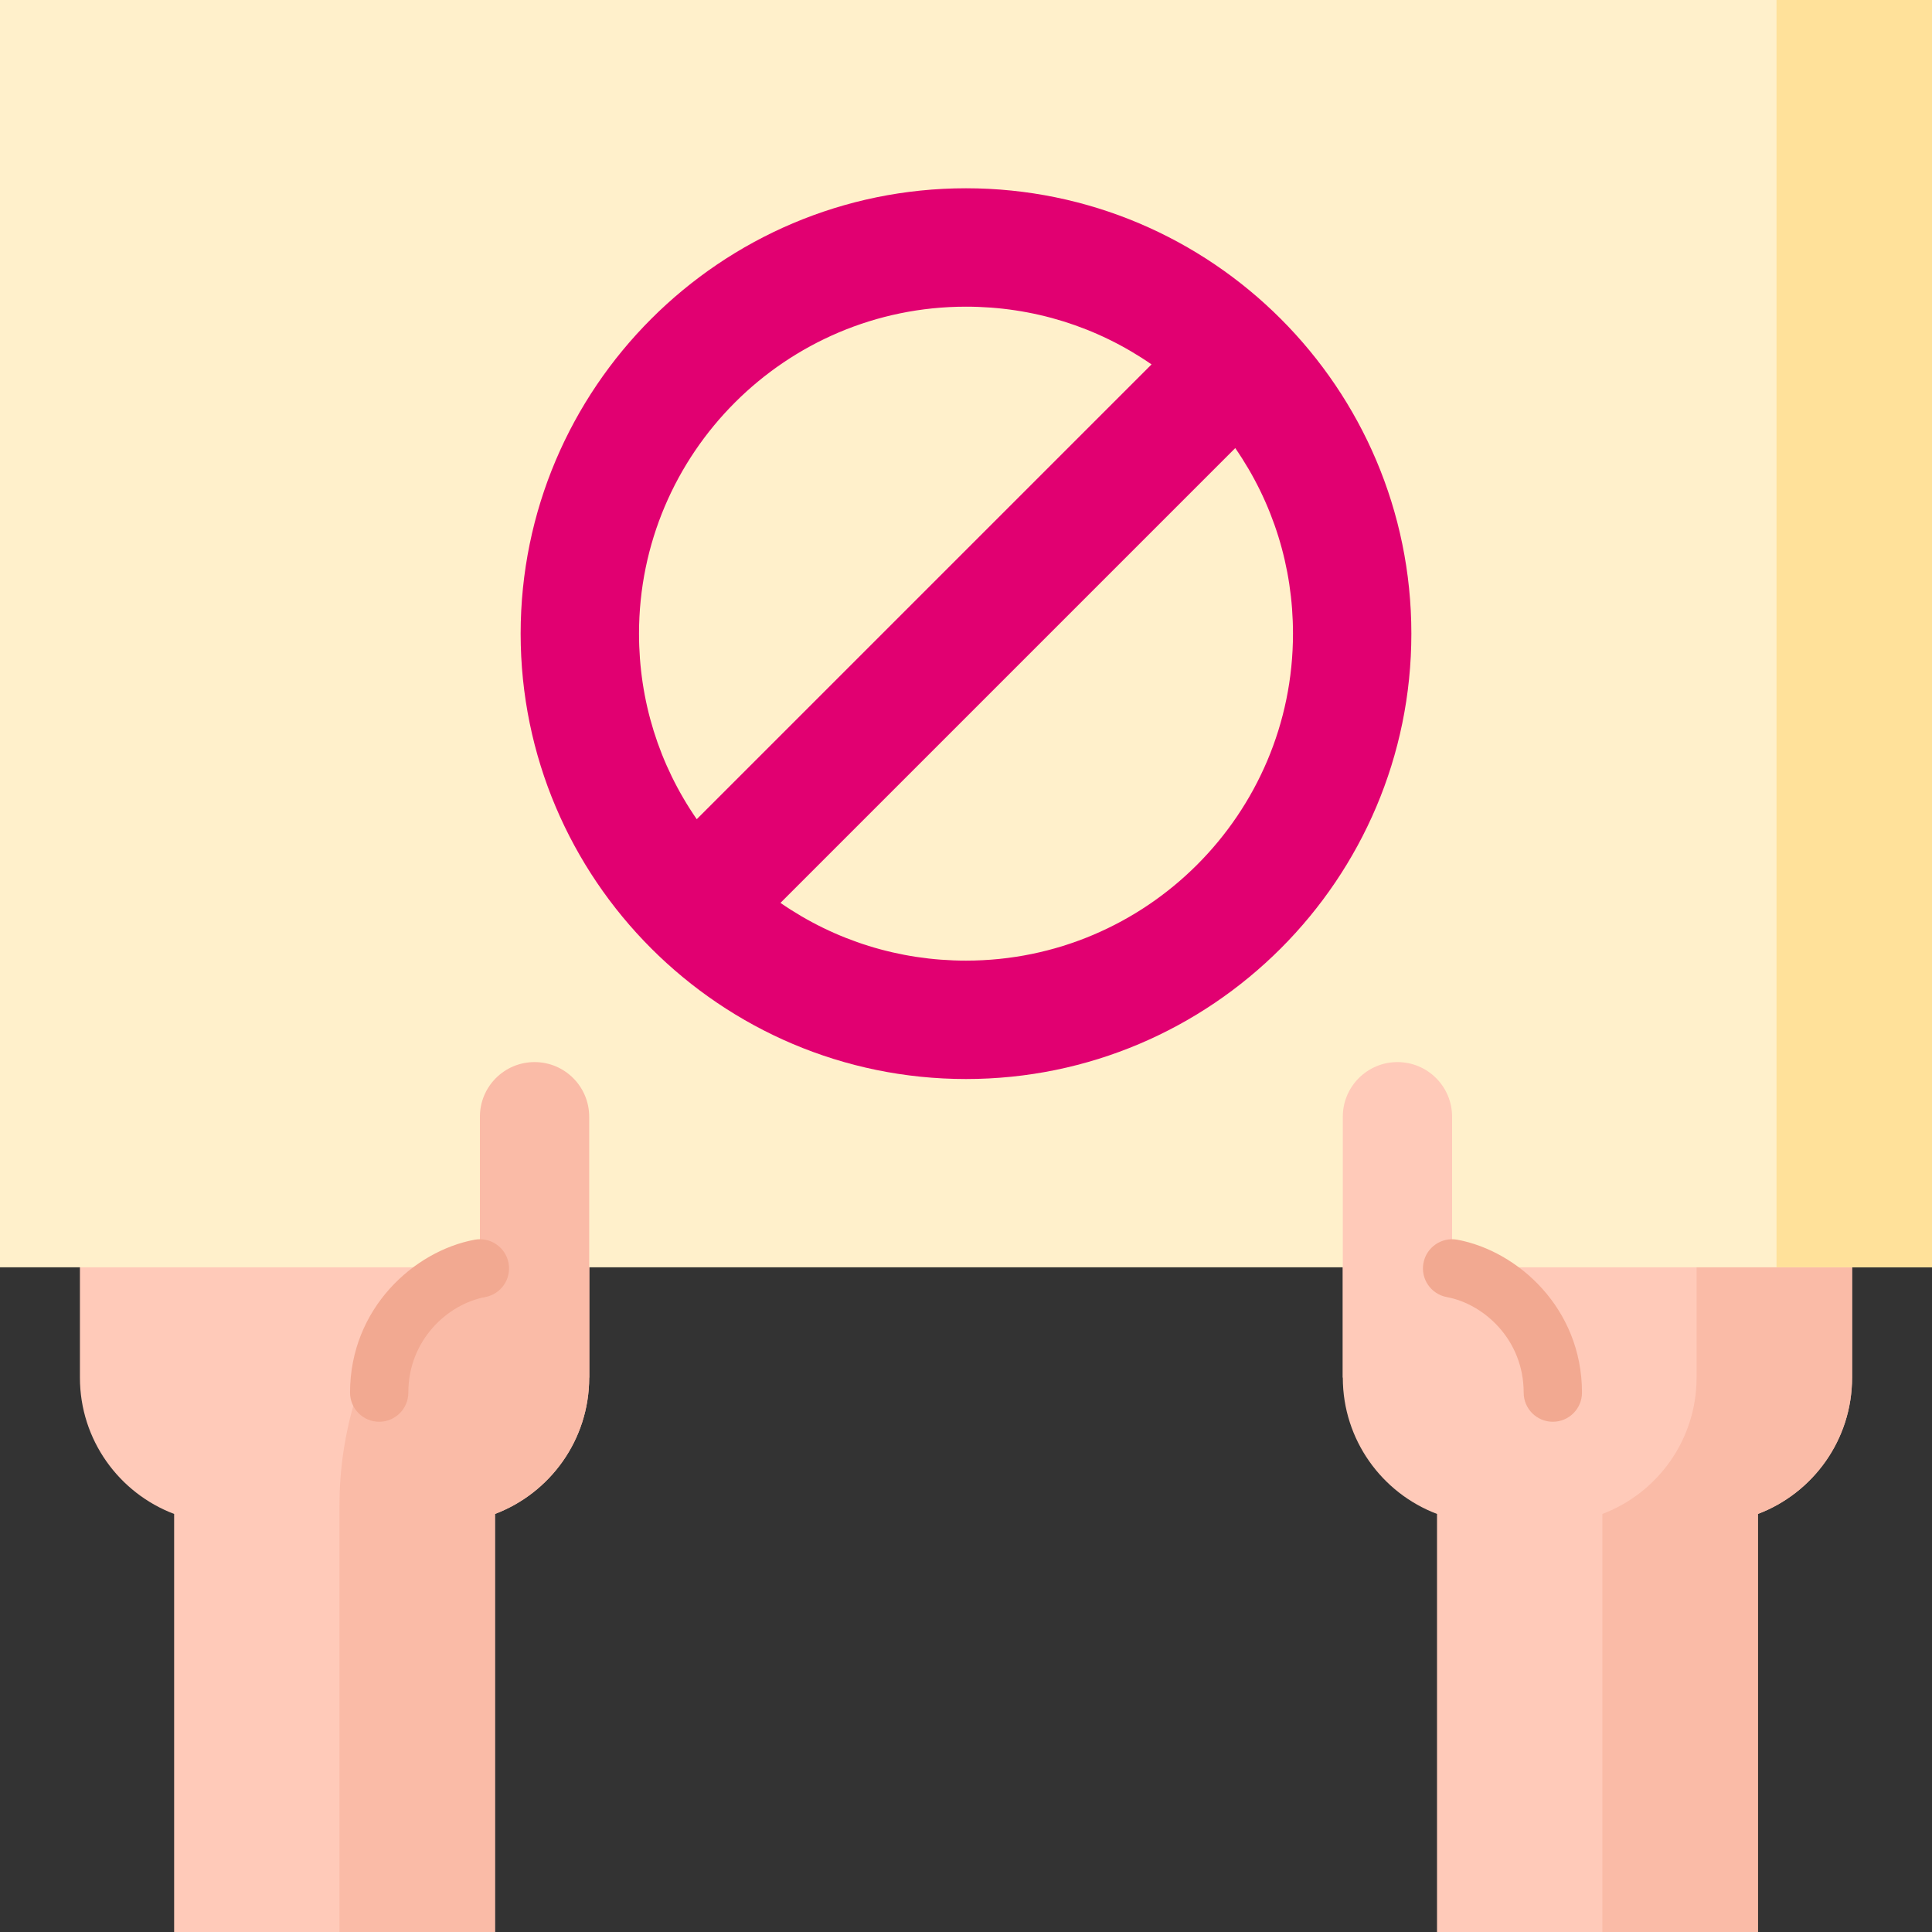
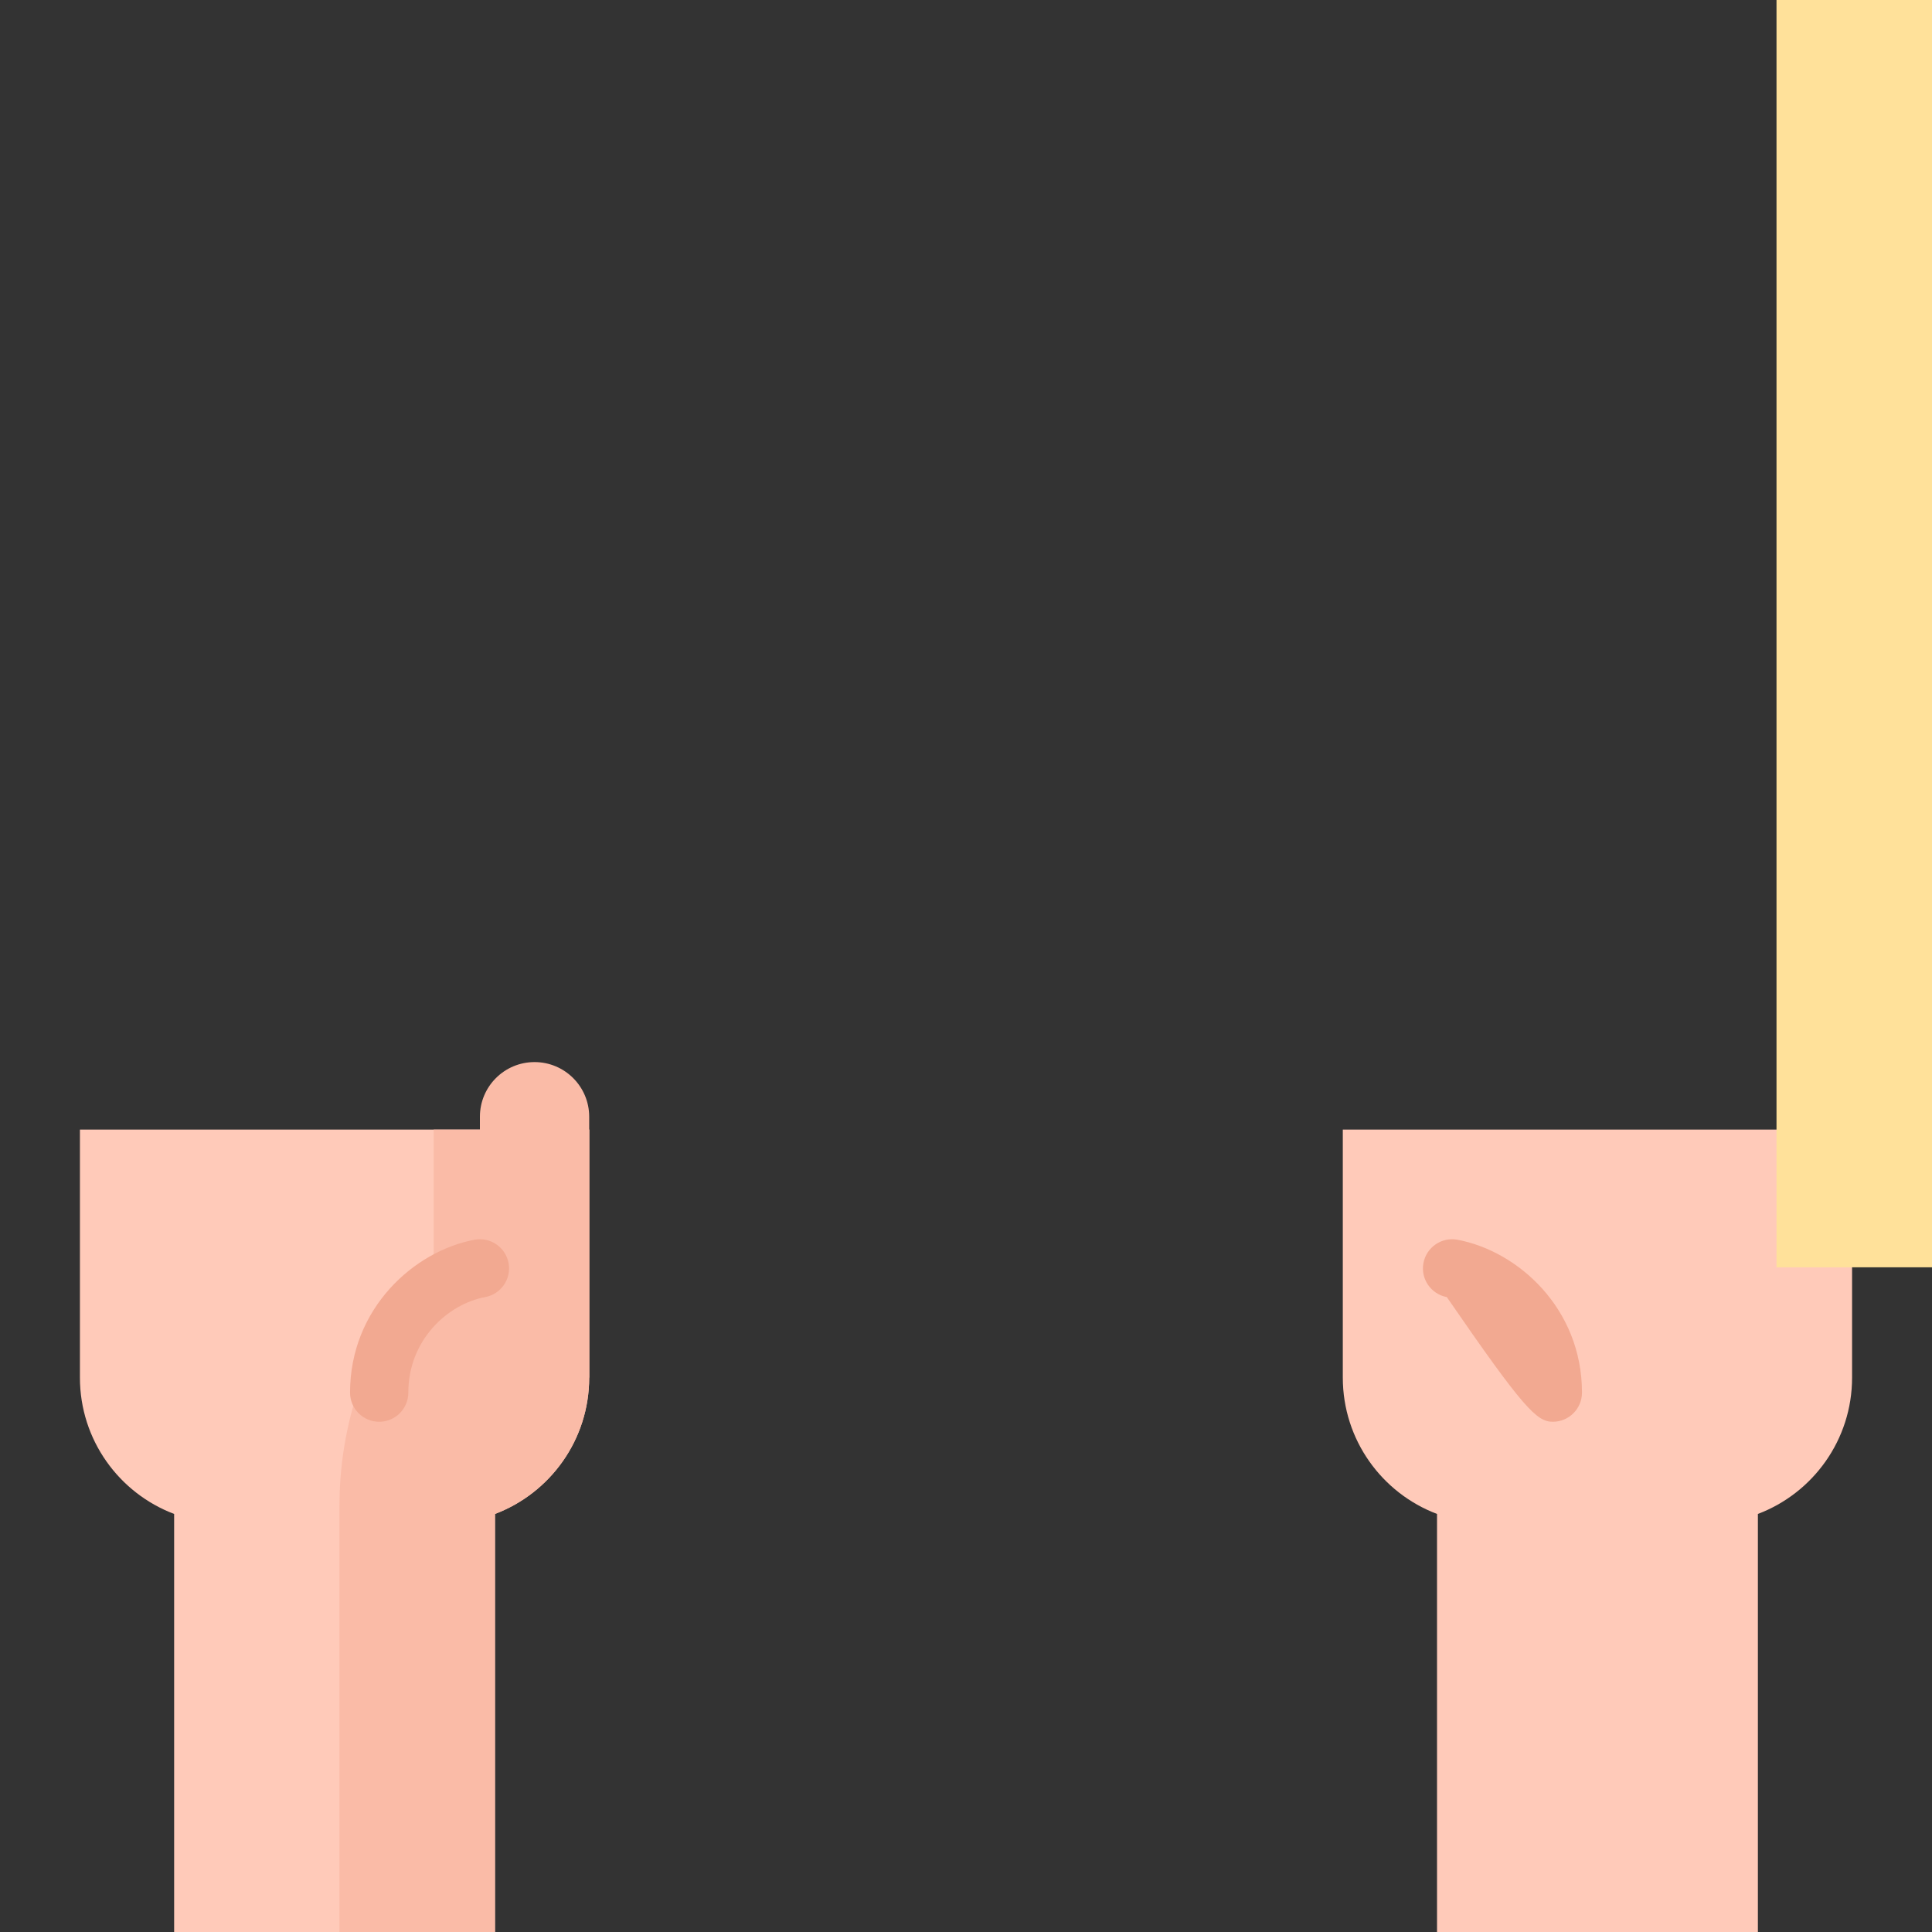
<svg xmlns="http://www.w3.org/2000/svg" width="60" height="60" viewBox="0 0 60 60" fill="none">
  <rect x="0" y="0" width="60" height="60" fill="#333333" stroke="none" />
  <g clip-path="url(#clip0_18_20407)">
    <path d="M15.372 60V47.017C17.082 46.37 18.298 44.718 18.298 42.782V35.08H2.482V42.782C2.482 44.718 3.698 46.37 5.408 47.017V60H15.372Z" fill="#FFCAB9" />
    <path d="M13.469 35.08V38.953L12.514 40.355C11.23 42.24 10.543 44.469 10.543 46.751V60H15.372V47.017C17.082 46.37 18.298 44.718 18.298 42.782V35.08H13.469Z" fill="#FABBA7" />
    <path d="M44.628 60V47.017C42.918 46.37 41.702 44.718 41.702 42.782V35.08H57.518V42.782C57.518 44.718 56.302 46.37 54.593 47.017V60H44.628Z" fill="#FFCAB9" />
-     <path d="M52.689 35.08V42.782C52.689 44.718 51.473 46.37 49.763 47.017V60H54.592V47.017C56.302 46.37 57.518 44.718 57.518 42.782V35.08H52.689V35.08Z" fill="#FABBA7" />
-     <path d="M0 0H60V39.357H0V0Z" fill="#FFF0CB" />
    <path d="M55.171 0H60V39.357H55.171V0Z" fill="#FFE19A" />
    <path d="M18.298 42.782V34.681C18.298 33.744 17.538 32.984 16.601 32.984C15.663 32.984 14.904 33.744 14.904 34.681V39.392C13.332 39.683 11.776 41.166 11.776 43.249" fill="#FABBA7" />
-     <path d="M41.702 42.782V34.681C41.702 33.744 42.462 32.984 43.399 32.984C44.337 32.984 45.096 33.744 45.096 34.681V39.392C46.669 39.683 48.224 41.166 48.224 43.249" fill="#FFCAB9" />
-     <path d="M30 33.51C22.374 33.51 16.169 27.305 16.169 19.678C16.169 12.052 22.374 5.847 30 5.847C37.627 5.847 43.831 12.052 43.831 19.678C43.831 27.305 37.627 33.51 30 33.51ZM24.238 28.04C25.936 29.214 27.923 29.833 30 29.833C35.599 29.833 40.155 25.278 40.155 19.678C40.155 17.601 39.536 15.615 38.362 13.916L24.238 28.04ZM30 9.524C24.401 9.524 19.845 14.079 19.845 19.678C19.845 21.756 20.464 23.742 21.638 25.441L35.762 11.317C34.064 10.143 32.077 9.524 30 9.524Z" fill="#E10071" />
    <path d="M14.739 38.501C12.864 38.849 10.871 40.631 10.871 43.249C10.871 43.749 11.276 44.154 11.776 44.154C12.276 44.154 12.681 43.749 12.681 43.249C12.681 41.609 13.911 40.496 15.068 40.282C15.56 40.191 15.885 39.719 15.794 39.227C15.703 38.735 15.23 38.41 14.739 38.501Z" fill="#F2A991" />
-     <path d="M45.261 38.501C44.77 38.41 44.297 38.735 44.206 39.227C44.115 39.718 44.44 40.191 44.932 40.282C46.089 40.496 47.319 41.609 47.319 43.249C47.319 43.749 47.724 44.154 48.224 44.154C48.724 44.154 49.13 43.749 49.13 43.249C49.13 40.631 47.136 38.849 45.261 38.501Z" fill="#F2A991" />
+     <path d="M45.261 38.501C44.77 38.41 44.297 38.735 44.206 39.227C44.115 39.718 44.44 40.191 44.932 40.282C47.319 43.749 47.724 44.154 48.224 44.154C48.724 44.154 49.13 43.749 49.13 43.249C49.13 40.631 47.136 38.849 45.261 38.501Z" fill="#F2A991" />
  </g>
  <defs>
    <clipPath id="clip0_18_20407">
      <rect width="60" height="60" fill="white" />
    </clipPath>
  </defs>
</svg>